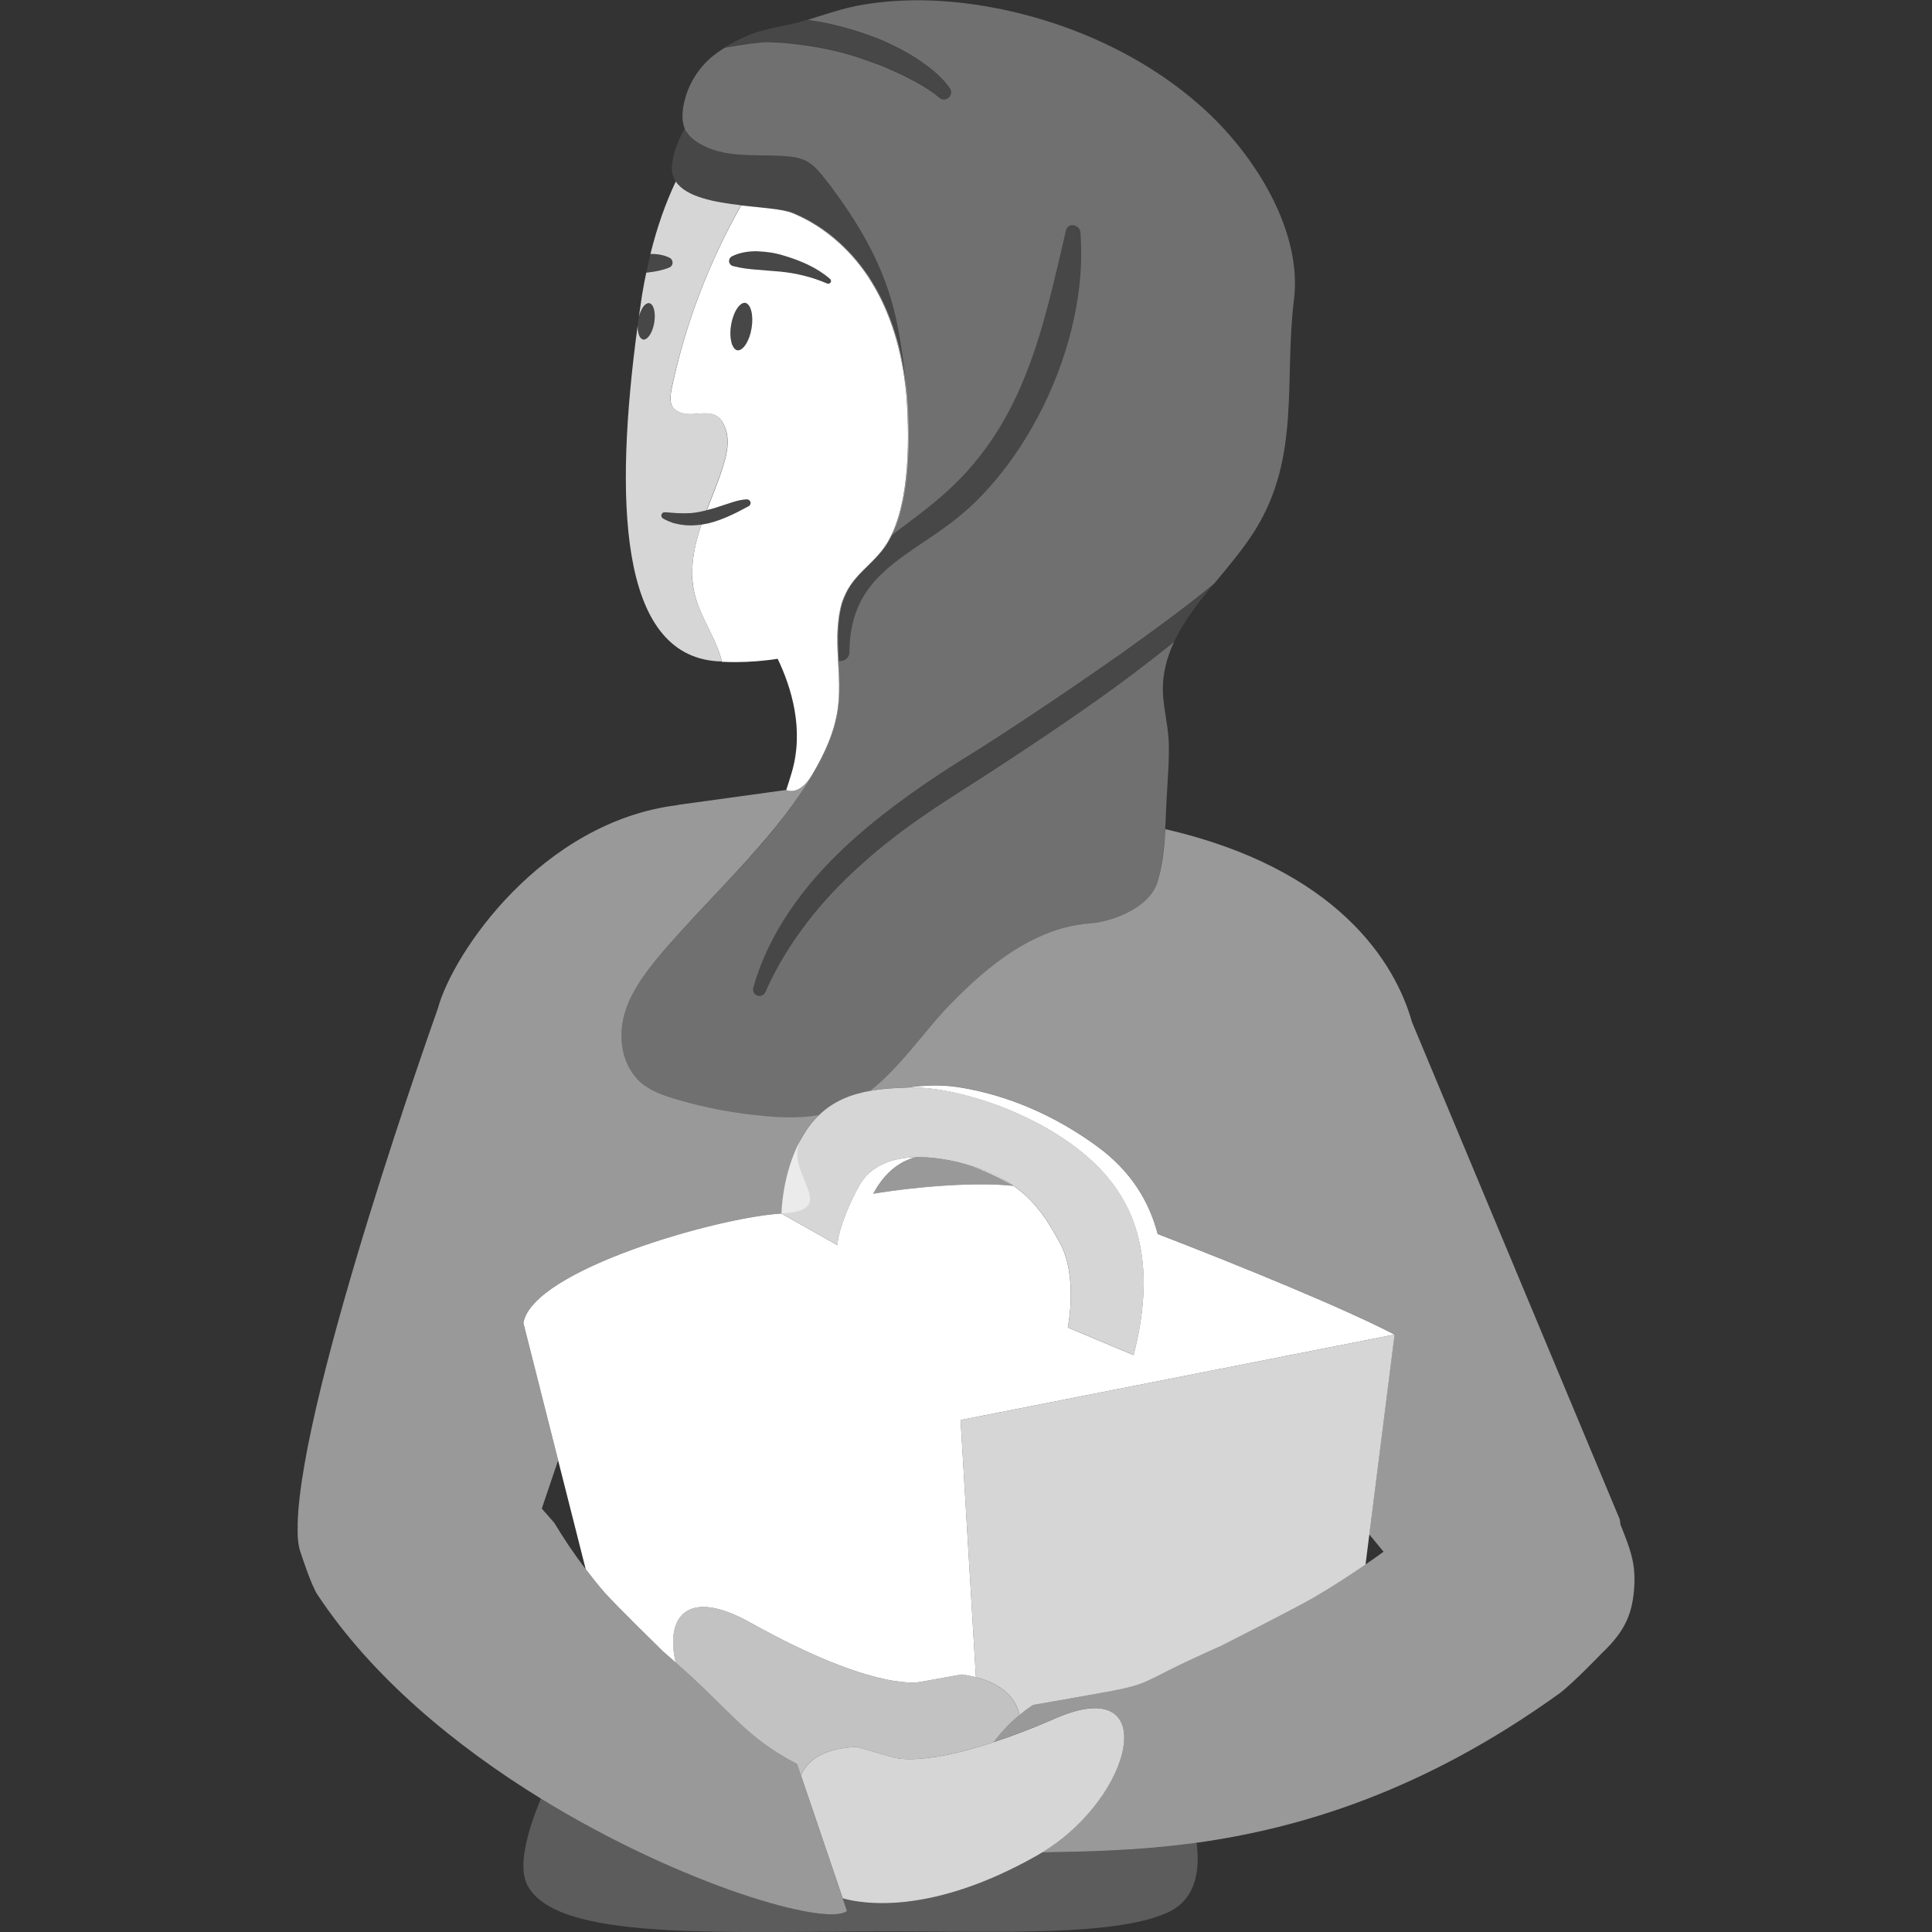
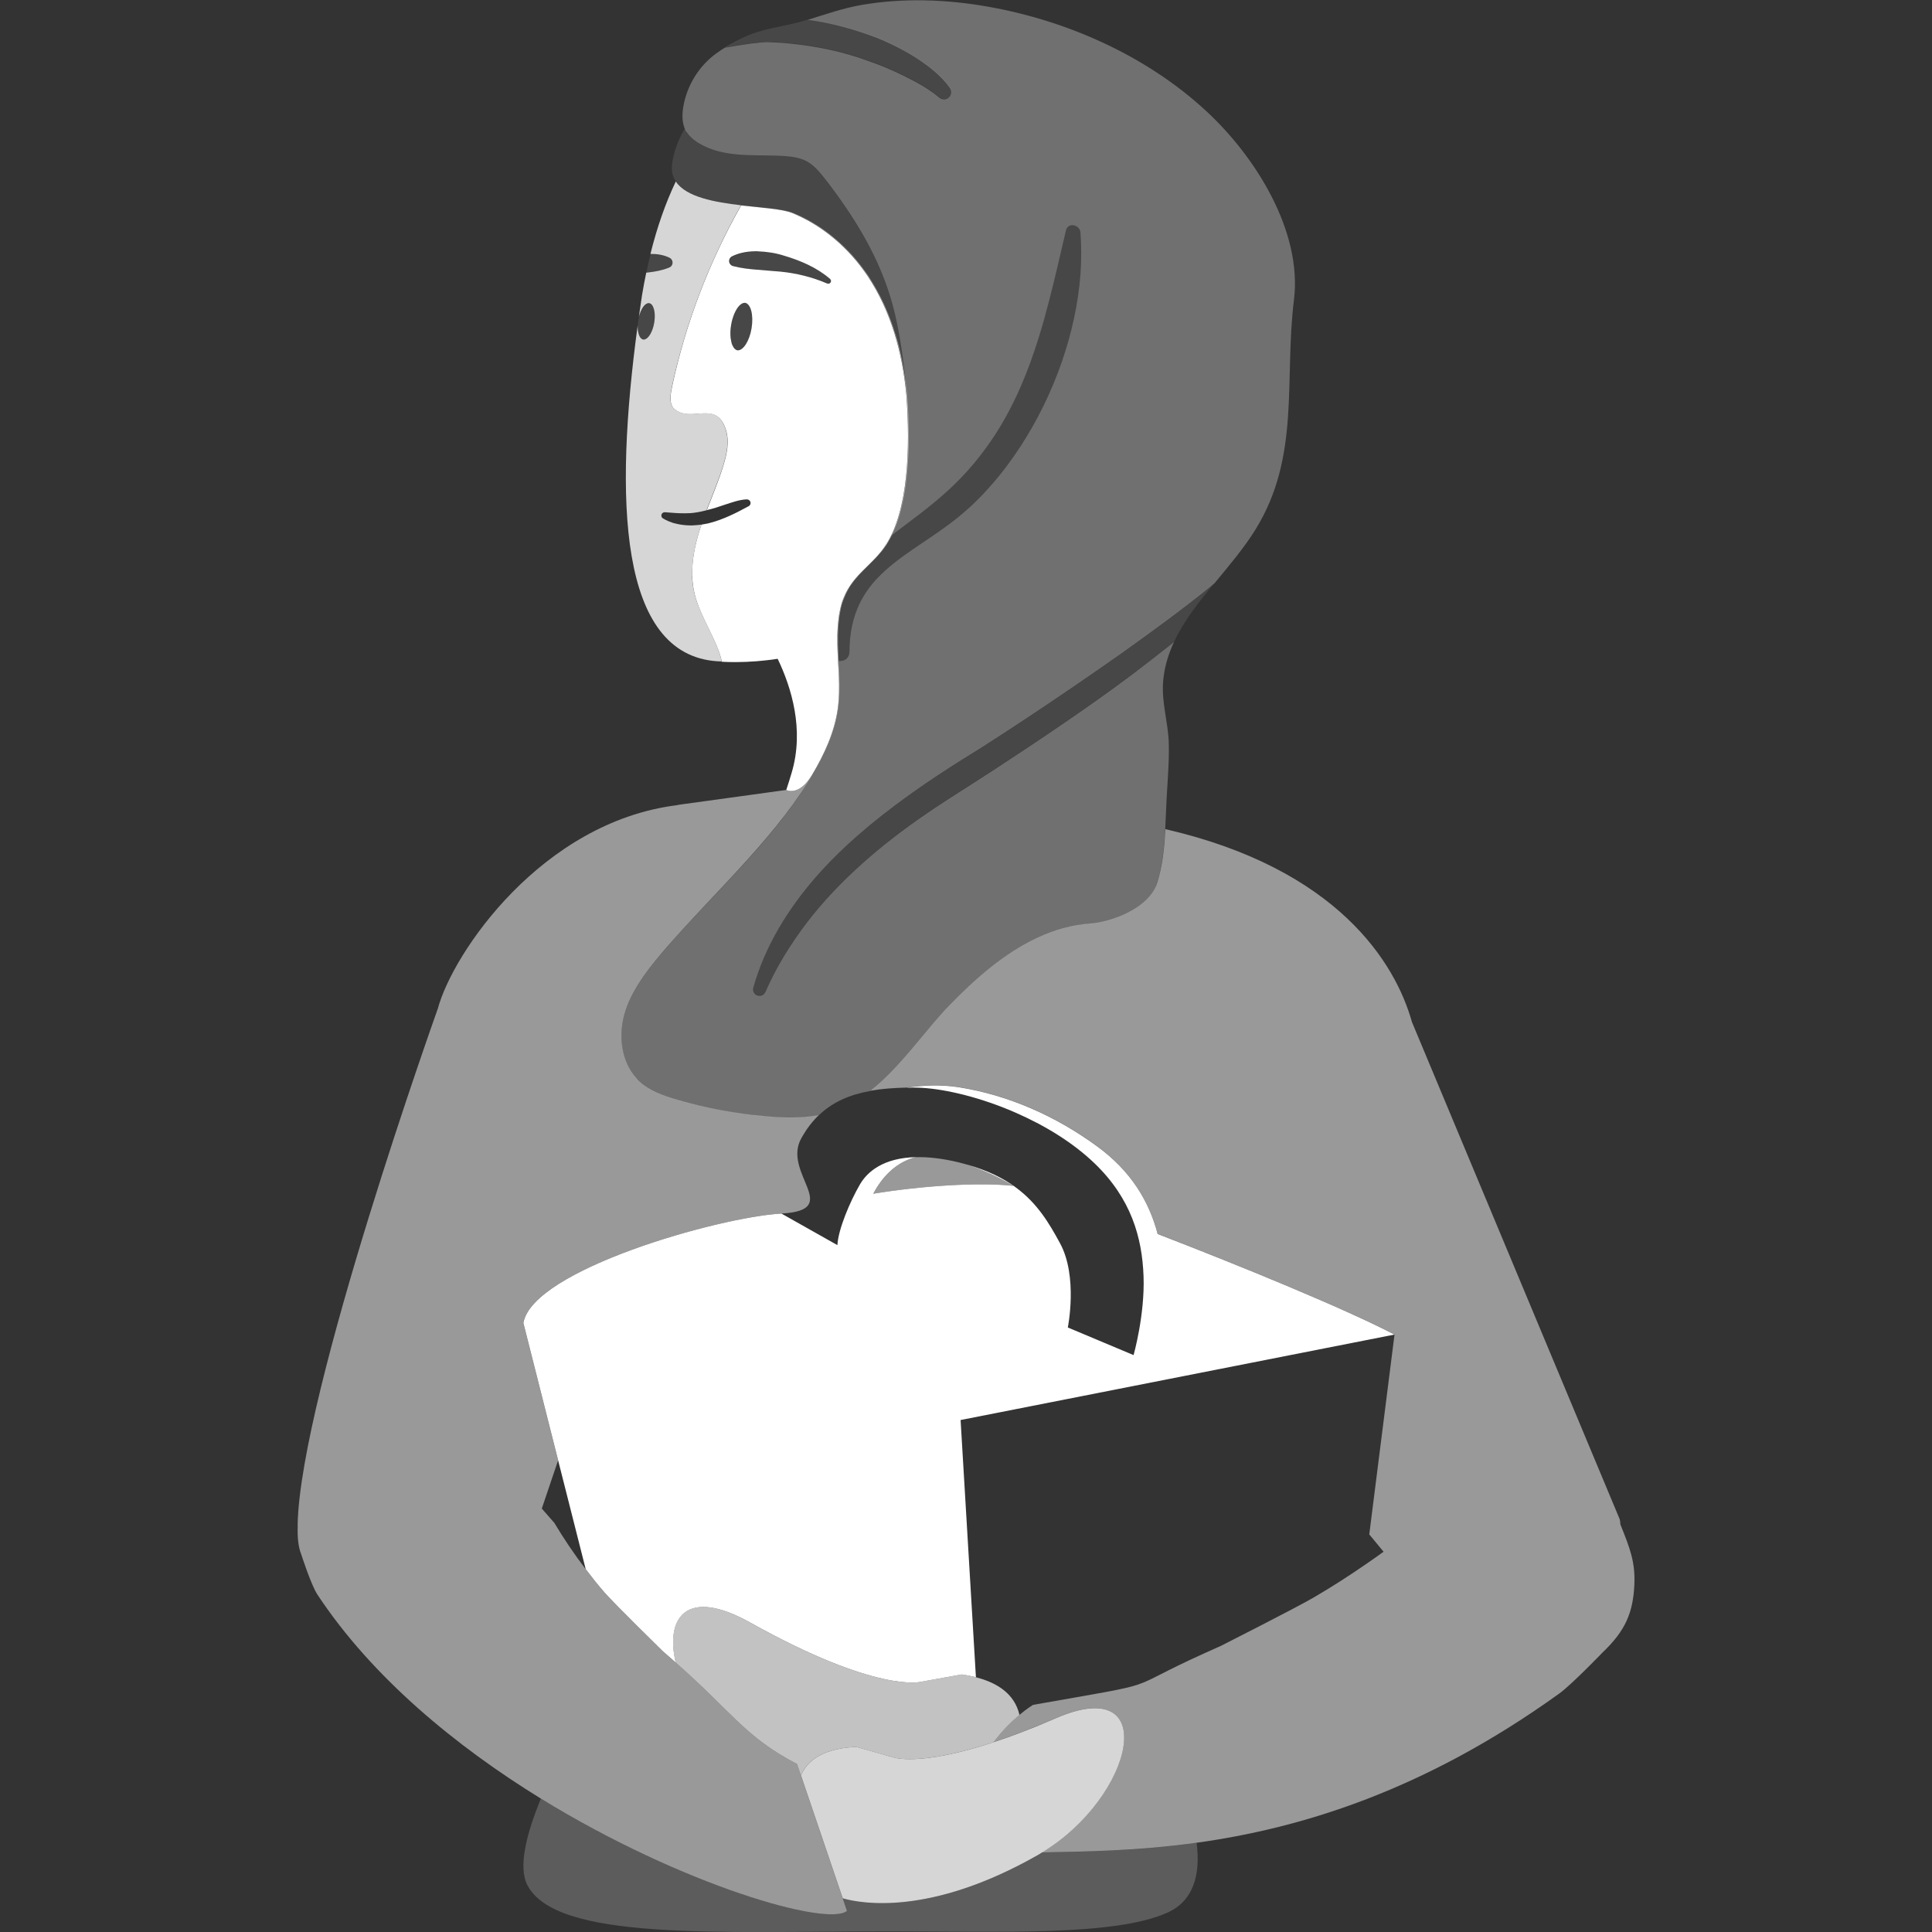
<svg xmlns="http://www.w3.org/2000/svg" viewBox="0 0 300 300">
  <rect x="0" y="0" width="300" height="300" fill="#333333" stroke="none" />
  <g fill="#fff">
    <path d="m 106.61 20.43 c .12 .2 .25 .38 .4 .56 .45 .52 1.01 .94 1.61 1.29 3.7 2.17 8.09 1.73 12.2 1.89 2.07 .08 3.36 .28 4.43 .85 s 1.93 1.51 3.13 3.07 c 1.06 1.37 2.06 2.76 3.01 4.16 3.62 5.32 6.42 10.94 7.81 17.46 .1 .46 .19 .94 .29 1.44 .04 .19 .07 .39 .11 .58 .06 .3 .11 .61 .16 .92 .05 .28 .09 .55 .14 .84 .02 .12 .04 .24 .05 .36 .13 .84 .26 1.71 .37 2.61 v .01 c .26 2 .46 4.14 .6 6.34 0 .04 0 .07 .01 .1 .09 1.45 .14 2.91 .14 4.37 v .73 c 0 .38 -.01 .75 -.01 1.13 -.01 .38 -.02 .76 -.04 1.15 -.02 .4 -.03 .79 -.06 1.18 -.03 .48 -.06 .96 -.1 1.44 -.02 .24 -.04 .48 -.07 .71 -.05 .51 -.11 1.01 -.17 1.5 -.02 .14 -.03 .29 -.05 .43 -.09 .64 -.2 1.25 -.31 1.86 -.03 .13 -.06 .26 -.08 .4 -.11 .52 -.23 1.03 -.36 1.53 -.03 .11 -.05 .22 -.08 .32 -.16 .59 -.34 1.16 -.54 1.71 -.02 .05 -.04 .1 -.06 .15 -.18 .49 -.38 .96 -.6 1.42 -.03 .05 -.05 .12 -.07 .17 1.33 -1.03 2.74 -2.06 4.18 -3.17 .03 -.02 .05 -.04 .08 -.06 .34 -.26 .68 -.53 1.02 -.8 .03 -.02 .06 -.05 .09 -.07 .22 -.18 .44 -.36 .67 -.54 .15 -.12 .3 -.24 .45 -.37 .11 -.09 .23 -.19 .34 -.28 .64 -.53 1.27 -1.08 1.91 -1.66 2.99 -2.73 5.4 -5.69 7.41 -8.81 .5 -.78 .98 -1.58 1.43 -2.38 .9 -1.61 1.71 -3.25 2.44 -4.93 1.1 -2.52 2.03 -5.12 2.85 -7.78 .55 -1.77 1.05 -3.57 1.52 -5.39 .95 -3.63 1.78 -7.35 2.66 -11.09 .08 -.33 .25 -.55 .47 -.68 .43 -.26 1.05 -.14 1.43 .24 .19 .19 .32 .44 .35 .75 .16 2.13 .16 4.3 0 6.47 -.34 4.6 -1.37 9.23 -2.91 13.67 -1.61 4.64 -3.79 9.07 -6.36 13.02 -.43 .66 -.88 1.31 -1.33 1.95 -.53 .75 -1.09 1.5 -1.66 2.22 -.15 .19 -.3 .38 -.46 .57 -.51 .63 -1.04 1.24 -1.59 1.85 -.63 .7 -1.28 1.39 -1.96 2.05 -.44 .43 -.89 .85 -1.36 1.26 s -.93 .81 -1.41 1.2 c -3.88 3.13 -8.07 5.33 -11.3 8.26 -.4 .37 -.79 .74 -1.16 1.13 -1.11 1.17 -2.07 2.48 -2.8 4 -.98 2.03 -1.55 4.44 -1.57 7.45 0 .13 -.02 .26 -.04 .37 -.01 .04 -.02 .06 -.03 .1 -.02 .08 -.04 .15 -.08 .22 -.02 .05 -.06 .09 -.09 .13 s -.05 .09 -.08 .13 c -.05 .06 -.11 .11 -.16 .16 -.02 .02 -.04 .04 -.06 .05 -.07 .06 -.15 .1 -.24 .14 -.01 0 -.01 .01 -.02 .01 -.09 .04 -.18 .08 -.28 .1 -.2 .05 -.4 .07 -.6 .05 .04 .73 .08 1.46 .11 2.18 .02 .44 .03 .87 .04 1.31 v .45 c 0 .47 -.01 .94 -.03 1.4 -.01 .15 -.01 .3 -.02 .45 -.03 .55 -.08 1.1 -.16 1.65 -.52 3.65 -2.11 7.07 -3.99 10.24 0 .01 -.01 .01 -.01 .02 -.48 .8 -.98 1.58 -1.49 2.36 -.08 .12 -.16 .24 -.25 .36 -5.18 7.71 -11.98 14.22 -18.29 21.13 -.29 .32 -.57 .63 -.86 .95 -.26 .29 -.53 .59 -.79 .88 -.59 .66 -1.17 1.33 -1.75 2 -.01 .01 -.02 .02 -.03 .04 -1.32 1.55 -2.6 3.17 -3.67 4.9 -.4 .64 -.77 1.29 -1.09 1.97 -.4 .83 -.73 1.69 -.99 2.59 -.95 3.37 -.49 7.3 1.82 9.88 .14 .16 .27 .34 .43 .49 1.63 1.53 3.83 2.29 5.98 2.91 4.47 1.28 9.06 2.13 13.68 2.55 2.75 .24 5.56 .32 8.27 -.17 2.22 -2.13 4.92 -3.24 8.01 -3.78 .62 -.49 1.22 -1 1.81 -1.55 .77 -.72 1.52 -1.48 2.25 -2.27 s 1.44 -1.6 2.14 -2.42 c .38 -.45 .76 -.89 1.13 -1.34 1.69 -2.01 3.31 -4 4.93 -5.68 1.98 -2.05 4.13 -4.09 6.44 -5.93 4.52 -3.59 9.67 -6.39 15.45 -6.77 2.2 -.15 6.77 -1.4 9.15 -4.22 .37 -.43 .68 -.9 .93 -1.41 .12 -.25 .23 -.52 .32 -.79 .19 -.59 .34 -1.2 .47 -1.82 .04 -.2 .08 -.4 .12 -.59 .08 -.44 .16 -.88 .23 -1.32 .03 -.22 .06 -.44 .09 -.66 .06 -.46 .11 -.91 .15 -1.37 .02 -.19 .04 -.38 .05 -.57 .05 -.64 .1 -1.28 .13 -1.91 .09 -1.71 .14 -3.4 .23 -5 .16 -2.81 .41 -5.74 .32 -8.56 -.11 -3.04 -1.09 -6.06 -.89 -9.17 .15 -2.29 .78 -4.39 1.72 -6.39 -.11 .09 -.23 .18 -.34 .27 -2.02 1.62 -4.07 3.21 -6.14 4.77 -1.73 1.3 -3.47 2.57 -5.23 3.82 -3.52 2.5 -7.08 4.93 -10.67 7.32 -1.8 1.2 -3.6 2.38 -5.4 3.56 -3.62 2.38 -7.27 4.6 -10.74 6.98 -3.49 2.39 -6.84 4.95 -9.97 7.76 -1.56 1.4 -3.07 2.86 -4.5 4.38 s -2.79 3.11 -4.05 4.76 -2.44 3.37 -3.52 5.16 -2.04 3.64 -2.89 5.57 c -.11 .25 -.31 .44 -.55 .54 -.12 .05 -.25 .07 -.38 .07 s -.26 -.03 -.39 -.08 c -.46 -.2 -.7 -.72 -.57 -1.19 1.8 -6.42 5.36 -12.2 9.73 -17.21 .73 -.83 1.48 -1.65 2.25 -2.44 s 1.56 -1.56 2.36 -2.3 c 2.41 -2.25 4.95 -4.34 7.58 -6.31 .88 -.66 1.76 -1.3 2.65 -1.94 2.67 -1.9 5.4 -3.69 8.12 -5.4 .91 -.57 1.82 -1.14 2.72 -1.69 2.53 -1.61 5.03 -3.25 7.53 -4.91 4.64 -3.08 9.23 -6.22 13.78 -9.41 5.07 -3.63 10.14 -7.28 14.93 -11.22 2.23 -2.7 4.52 -5.39 6.32 -8.29 7.03 -11.36 4.44 -23.24 5.98 -35.66 1.32 -10.64 -5.94 -22.24 -13.64 -29.35 -9.3 -8.6 -21.68 -14.08 -34.09 -16.23 -6.34 -1.1 -12.88 -1.33 -19.24 -.26 -2.95 .5 -5.66 1.45 -8.48 2.33 1.85 .25 3.67 .63 5.47 1.11 s 3.57 1.07 5.3 1.73 c 1.57 .64 3.11 1.38 4.59 2.22 .49 .28 .98 .57 1.46 .88 .95 .63 1.89 1.29 2.77 2.04 .44 .38 .87 .78 1.28 1.21 s .8 .9 1.16 1.41 c .18 .25 .24 .55 .19 .83 -.02 .14 -.07 .28 -.15 .4 s -.18 .23 -.3 .32 c -.11 .08 -.22 .13 -.34 .17 s -.24 .05 -.36 .04 c -.24 -.01 -.48 -.1 -.67 -.26 l -.1 -.08 c -1.45 -1.21 -3.31 -2.27 -5.16 -3.18 -1.86 -.93 -3.78 -1.76 -5.75 -2.43 -.98 -.37 -1.97 -.69 -2.97 -.98 -2 -.58 -4.04 -1.02 -6.1 -1.34 -1.03 -.16 -2.06 -.29 -3.09 -.39 -1.03 -.13 -2.07 -.16 -3.11 -.21 -.46 -.04 -.93 -.02 -1.42 .03 s -1 .11 -1.53 .17 c -.68 .09 -1.35 .19 -2.03 .3 s -1.36 .23 -2.04 .35 c .41 -.25 .84 -.5 1.26 -.73 .4 -.22 .8 -.43 1.21 -.63 -1.05 .52 -2.09 1.08 -3.07 1.72 -.59 .39 -1.15 .81 -1.68 1.27 -2.18 1.93 -3.68 4.6 -4.18 7.47 -.2 1.14 -.23 2.37 .2 3.43 .01 -.01 .01 -.02 .02 -.03 .08 .19 .14 .39 .24 .57 l .01 .01 z" opacity=".3" />
-     <path d="m 115.16 31.9 s 0 .01 -.01 .01 0 -.01 .01 -.01 c 1.85 .21 3.64 .36 5.13 .56 .06 .01 .12 .02 .18 .02 .16 .02 .31 .04 .46 .07 .21 .03 .41 .07 .6 .1 .07 .01 .14 .03 .21 .04 .21 .04 .4 .09 .58 .13 .06 .02 .12 .03 .18 .05 .2 .06 .4 .12 .56 .18 4.09 1.66 7.68 4.52 10.42 7.98 .23 .28 .44 .58 .65 .87 .23 .32 .47 .63 .69 .96 .17 .25 .31 .51 .47 .76 1.42 2.27 2.53 4.69 3.39 7.22 .35 1.04 .67 2.09 .94 3.15 .37 1.47 .65 2.96 .87 4.47 .14 .93 .26 1.85 .35 2.78 -.13 -1.65 -.3 -3.26 -.49 -4.79 v -.01 c -.12 -.91 -.24 -1.78 -.37 -2.61 -.02 -.12 -.04 -.24 -.05 -.36 -.05 -.29 -.09 -.56 -.14 -.84 -.05 -.31 -.11 -.62 -.16 -.92 -.04 -.2 -.07 -.39 -.11 -.58 -.1 -.5 -.19 -.99 -.29 -1.44 -1.4 -6.52 -4.19 -12.14 -7.81 -17.46 -.95 -1.4 -1.95 -2.79 -3.01 -4.16 -1.2 -1.56 -2.06 -2.5 -3.13 -3.07 s -2.36 -.77 -4.43 -.85 c -4.11 -.16 -8.5 .28 -12.2 -1.89 -.6 -.35 -1.16 -.77 -1.61 -1.29 -.15 -.17 -.28 -.36 -.4 -.56 -.11 -.18 -.17 -.38 -.24 -.57 -.01 .01 -.01 .02 -.02 .03 -1 1.68 -1.71 3.53 -2 5.45 -.18 1.17 .05 2.12 .58 2.9 .01 -.01 .01 -.03 .02 -.04 1.6 2.42 6.03 3.22 10.21 3.7 z" fill-rule="evenodd" opacity=".1" />
+     <path d="m 115.16 31.9 s 0 .01 -.01 .01 0 -.01 .01 -.01 c 1.85 .21 3.64 .36 5.13 .56 .06 .01 .12 .02 .18 .02 .16 .02 .31 .04 .46 .07 .21 .03 .41 .07 .6 .1 .07 .01 .14 .03 .21 .04 .21 .04 .4 .09 .58 .13 .06 .02 .12 .03 .18 .05 .2 .06 .4 .12 .56 .18 4.09 1.66 7.68 4.52 10.42 7.98 .23 .28 .44 .58 .65 .87 .23 .32 .47 .63 .69 .96 .17 .25 .31 .51 .47 .76 1.42 2.27 2.53 4.69 3.39 7.22 .35 1.04 .67 2.09 .94 3.15 .37 1.47 .65 2.96 .87 4.47 .14 .93 .26 1.85 .35 2.78 -.13 -1.65 -.3 -3.26 -.49 -4.79 v -.01 c -.12 -.91 -.24 -1.78 -.37 -2.61 -.02 -.12 -.04 -.24 -.05 -.36 -.05 -.29 -.09 -.56 -.14 -.84 -.05 -.31 -.11 -.62 -.16 -.92 -.04 -.2 -.07 -.39 -.11 -.58 -.1 -.5 -.19 -.99 -.29 -1.44 -1.4 -6.52 -4.19 -12.14 -7.81 -17.46 -.95 -1.4 -1.95 -2.79 -3.01 -4.16 -1.2 -1.56 -2.06 -2.5 -3.13 -3.07 s -2.36 -.77 -4.43 -.85 c -4.11 -.16 -8.5 .28 -12.2 -1.89 -.6 -.35 -1.16 -.77 -1.61 -1.29 -.15 -.17 -.28 -.36 -.4 -.56 -.11 -.18 -.17 -.38 -.24 -.57 -.01 .01 -.01 .02 -.02 .03 -1 1.68 -1.71 3.53 -2 5.45 -.18 1.17 .05 2.12 .58 2.9 .01 -.01 .01 -.03 .02 -.04 1.6 2.42 6.03 3.22 10.21 3.7 " fill-rule="evenodd" opacity=".1" />
    <path d="m 103.91 41.57 l .02 -.01 c .19 -.08 .34 -.22 .44 -.41 .2 -.42 .02 -.91 -.4 -1.11 -.96 -.46 -1.96 -.59 -2.96 -.59 -.23 .94 -.45 1.91 -.65 2.9 l .43 -.05 c 1.02 -.13 2.04 -.3 3.12 -.74 z" opacity=".1" />
    <path d="m 113.75 39.8 c -.12 .06 -.22 .16 -.3 .28 -.05 .08 -.1 .16 -.13 .25 -.11 .44 .15 .88 .58 .99 h .01 .02 c 1.29 .34 2.49 .46 3.71 .56 l 3.67 .3 c .75 .08 1.49 .19 2.23 .33 1.7 .32 3.38 .8 5 1.5 l .01 .01 c .06 .02 .12 .02 .17 .02 h .01 c .08 -.02 .16 -.06 .22 -.13 .15 -.18 .13 -.44 -.04 -.59 -2.05 -1.78 -4.6 -2.86 -7.18 -3.63 -1.29 -.41 -2.64 -.61 -4 -.66 -1.15 -.02 -2.32 .13 -3.42 .56 -.18 .07 -.37 .13 -.54 .22 z" opacity=".1" />
-     <path d="m 109.54 79.29 c -.77 .19 -1.54 .34 -2.31 .4 -.26 .02 -.52 .03 -.78 .02 -.52 .02 -1.03 0 -1.56 -.04 s -1.06 -.09 -1.61 -.12 h -.03 c -.18 -.01 -.37 .08 -.47 .25 -.04 .06 -.06 .13 -.07 .19 -.03 .2 .06 .41 .24 .52 h .01 c .24 .15 .49 .28 .75 .39 .09 .04 .18 .07 .27 .11 .17 .07 .34 .14 .52 .19 .11 .04 .22 .06 .34 .09 .16 .04 .32 .08 .48 .11 .13 .03 .25 .05 .38 .07 .15 .02 .3 .04 .45 .06 .14 .01 .27 .03 .41 .04 s .28 .01 .42 .02 c .15 0 .3 .01 .45 .01 .11 0 .21 -.01 .32 -.02 .4 -.02 .8 -.05 1.19 -.11 v -.01 c .33 -.05 .67 -.11 .99 -.18 2.32 -.56 4.44 -1.66 6.26 -2.64 l .06 -.03 c .19 -.1 .31 -.3 .3 -.53 -.02 -.3 -.26 -.53 -.56 -.53 -1.25 .07 -2.31 .49 -3.35 .82 -1.04 .36 -2.06 .71 -3.09 .93 z" opacity=".1" />
    <path d="m 107.49 89.47 c -.08 -2.51 .46 -5.05 1.24 -7.45 .06 -.19 .14 -.37 .2 -.56 -.39 .06 -.79 .09 -1.19 .11 -.11 .01 -.21 .01 -.32 .02 -.15 0 -.3 0 -.45 -.01 -.14 0 -.28 -.01 -.42 -.02 s -.27 -.02 -.41 -.04 c -.15 -.02 -.3 -.04 -.45 -.06 -.13 -.02 -.25 -.04 -.38 -.07 -.16 -.03 -.32 -.07 -.48 -.11 -.11 -.03 -.23 -.06 -.34 -.09 -.18 -.06 -.35 -.12 -.52 -.19 -.09 -.04 -.18 -.07 -.27 -.11 -.26 -.12 -.51 -.24 -.75 -.39 0 0 0 0 -.01 0 -.18 -.11 -.27 -.32 -.24 -.52 .01 -.07 .03 -.13 .07 -.19 .1 -.17 .29 -.26 .47 -.25 h .03 c .56 .04 1.09 .09 1.61 .12 s 1.04 .06 1.56 .04 c .26 0 .52 -.01 .78 -.02 .77 -.06 1.55 -.21 2.31 -.4 .1 -.02 .19 -.05 .28 -.08 0 -.01 .01 -.02 .01 -.03 -.03 .01 -.06 .02 -.1 .03 .89 -2.31 1.86 -4.59 2.59 -6.96 .54 -1.77 .93 -3.67 .4 -5.44 -.64 -2.14 -1.75 -2.6 -3.01 -2.64 -.33 -.01 -.67 .01 -1.01 .04 -.03 0 -.05 0 -.08 .01 -.39 .03 -.79 .06 -1.18 .07 -.97 .03 -1.93 -.09 -2.77 -.82 -.89 -.77 -.5 -2.61 -.29 -3.58 2.12 -9.8 5.77 -19.26 10.69 -28 .03 0 .05 .01 .08 .01 0 0 0 -.01 .01 -.01 -4.18 -.48 -8.61 -1.28 -10.21 -3.7 -.01 .01 -.01 .03 -.02 .04 -1.57 3.3 -2.89 7.05 -3.92 11.21 1 -.01 2.01 .13 2.96 .59 .42 .2 .59 .7 .4 1.11 -.09 .2 -.25 .34 -.44 .41 l -.02 .01 c -1.08 .44 -2.09 .61 -3.12 .74 l -.43 .05 c -.23 1.13 -.46 2.26 -.65 3.46 -.17 1.15 -.34 2.29 -.5 3.42 .03 -.13 .07 -.26 .11 -.38 .01 -.04 .02 -.08 .04 -.11 .04 -.11 .08 -.21 .12 -.31 .02 -.05 .04 -.1 .06 -.14 .04 -.09 .08 -.17 .12 -.25 .03 -.05 .06 -.1 .08 -.15 .04 -.07 .08 -.13 .12 -.19 .04 -.05 .07 -.09 .11 -.14 s .08 -.09 .12 -.14 c .04 -.04 .09 -.08 .13 -.12 .04 -.03 .07 -.06 .11 -.08 .05 -.03 .11 -.06 .16 -.08 .03 -.01 .06 -.03 .09 -.04 .08 -.02 .17 -.03 .25 -.01 .09 .02 .17 .05 .24 .1 .15 .1 .27 .27 .37 .5 .25 .56 .32 1.46 .16 2.43 -.23 1.39 -.87 2.46 -1.49 2.6 -.08 .02 -.16 .03 -.23 .01 -.08 -.01 -.15 -.05 -.22 -.09 -.03 -.02 -.05 -.04 -.07 -.06 -.04 -.03 -.08 -.07 -.12 -.12 -.03 -.03 -.05 -.07 -.08 -.11 s -.05 -.08 -.07 -.13 c -.03 -.05 -.05 -.11 -.08 -.17 -.01 -.03 -.02 -.06 -.03 -.09 -.13 -.38 -.2 -.87 -.18 -1.43 -3.67 27.15 -2.92 51.12 12.34 52.16 .24 .02 .48 .02 .72 .03 -.81 -3.55 -3.33 -6.85 -4.23 -10.49 -.23 -.92 -.35 -1.85 -.38 -2.79 z" opacity=".8" />
    <path d="m 99.22 52 c .01 .03 .02 .06 .03 .09 .02 .06 .05 .11 .08 .17 .02 .05 .05 .09 .07 .13 .03 .04 .05 .08 .08 .11 .04 .05 .08 .08 .12 .12 .02 .02 .05 .04 .07 .06 .07 .04 .14 .08 .22 .09 s .15 0 .23 -.01 c .62 -.14 1.26 -1.21 1.49 -2.6 .16 -.97 .09 -1.87 -.16 -2.43 -.1 -.22 -.22 -.4 -.37 -.5 -.08 -.05 -.16 -.09 -.24 -.1 s -.17 -.01 -.25 .01 c -.03 .01 -.06 .03 -.09 .04 -.05 .02 -.11 .04 -.16 .08 -.04 .02 -.07 .05 -.11 .08 -.04 .04 -.09 .07 -.13 .12 -.04 .04 -.08 .09 -.12 .14 -.04 .04 -.07 .09 -.11 .14 -.04 .06 -.08 .12 -.12 .19 -.03 .05 -.06 .1 -.08 .15 -.04 .08 -.08 .16 -.12 .25 -.02 .05 -.04 .09 -.06 .14 -.04 .1 -.08 .2 -.12 .31 -.01 .04 -.02 .08 -.04 .11 -.04 .12 -.08 .25 -.11 .38 -.04 .16 -.08 .32 -.11 .49 -.05 .29 -.07 .57 -.08 .85 -.02 .56 .05 1.05 .18 1.43 z" opacity=".1" />
    <path d="m 116.7 50.99 c -.33 1.98 -1.3 3.47 -2.18 3.41 -.1 -.02 -.21 -.06 -.3 -.13 -.1 -.06 -.19 -.15 -.27 -.26 -.06 -.09 -.12 -.19 -.17 -.3 -.02 -.03 -.04 -.05 -.05 -.09 -.11 -.24 -.18 -.54 -.23 -.86 -.02 -.1 -.04 -.19 -.05 -.3 -.06 -.6 -.05 -1.29 .08 -2.02 .11 -.66 .29 -1.25 .51 -1.76 .44 -1.01 1.03 -1.66 1.61 -1.66 .01 -.01 .03 0 .04 0 h .01 c .9 .17 1.34 1.94 1 3.97 z" opacity=".1" />
    <g fill-rule="evenodd">
      <path d="m 173.71 101.69 c -4.55 3.19 -9.14 6.33 -13.78 9.41 -2.5 1.66 -5 3.3 -7.53 4.91 -.9 .56 -1.81 1.12 -2.72 1.69 -2.72 1.72 -5.45 3.51 -8.12 5.4 -.89 .63 -1.77 1.28 -2.65 1.94 -2.63 1.97 -5.17 4.07 -7.58 6.31 -.8 .75 -1.59 1.51 -2.36 2.3 s -1.52 1.6 -2.25 2.44 c -4.37 5 -7.92 10.79 -9.73 17.21 -.13 .47 .11 .99 .57 1.19 .13 .06 .26 .08 .39 .08 s .26 -.02 .38 -.07 c .24 -.1 .44 -.28 .55 -.54 .85 -1.93 1.82 -3.78 2.89 -5.57 s 2.25 -3.51 3.52 -5.16 2.62 -3.24 4.05 -4.76 2.93 -2.98 4.5 -4.38 c 3.12 -2.8 6.48 -5.36 9.97 -7.76 3.48 -2.38 7.13 -4.6 10.74 -6.98 1.8 -1.18 3.6 -2.37 5.4 -3.56 3.59 -2.39 7.16 -4.81 10.67 -7.32 1.76 -1.25 3.5 -2.53 5.23 -3.82 2.07 -1.55 4.11 -3.15 6.14 -4.77 .11 -.09 .23 -.18 .34 -.27 1.53 -3.25 3.87 -6.2 6.3 -9.15 -4.79 3.93 -9.86 7.59 -14.93 11.22 z" opacity=".1" />
      <path d="m 130.82 102.59 c .1 -.03 .19 -.06 .28 -.1 .01 0 .01 -.01 .02 -.01 .08 -.04 .16 -.09 .24 -.14 .02 -.02 .04 -.04 .06 -.05 .06 -.05 .11 -.1 .16 -.16 .03 -.04 .06 -.09 .08 -.13 .03 -.04 .06 -.08 .09 -.13 .03 -.07 .05 -.14 .08 -.22 .01 -.03 .03 -.06 .03 -.1 .03 -.11 .04 -.24 .04 -.37 .02 -3.01 .59 -5.42 1.57 -7.45 .73 -1.52 1.69 -2.83 2.8 -4 .37 -.39 .76 -.77 1.16 -1.13 3.23 -2.92 7.42 -5.13 11.3 -8.26 .48 -.39 .95 -.78 1.41 -1.2 .46 -.41 .91 -.83 1.36 -1.26 .68 -.66 1.32 -1.35 1.96 -2.05 .54 -.6 1.07 -1.22 1.59 -1.85 .15 -.19 .3 -.38 .46 -.57 .57 -.73 1.13 -1.47 1.66 -2.22 .46 -.65 .91 -1.29 1.33 -1.95 2.57 -3.95 4.75 -8.38 6.36 -13.02 1.54 -4.44 2.57 -9.07 2.91 -13.67 .16 -2.17 .17 -4.34 0 -6.47 -.02 -.3 -.16 -.56 -.35 -.75 -.38 -.38 -.99 -.5 -1.43 -.24 -.22 .13 -.39 .35 -.47 .68 -.88 3.74 -1.71 7.46 -2.66 11.09 -.47 1.82 -.97 3.61 -1.52 5.39 -.82 2.66 -1.75 5.26 -2.85 7.78 -.73 1.68 -1.54 3.33 -2.44 4.93 -.45 .8 -.93 1.6 -1.43 2.38 -2 3.13 -4.42 6.08 -7.41 8.81 -.64 .58 -1.28 1.13 -1.91 1.66 -.11 .09 -.23 .19 -.34 .28 -.15 .13 -.3 .24 -.45 .37 -.22 .18 -.45 .36 -.67 .54 -.03 .02 -.06 .05 -.09 .07 -.34 .27 -.68 .54 -1.02 .8 -.03 .02 -.05 .04 -.08 .06 -1.44 1.11 -2.85 2.14 -4.18 3.17 0 0 -.01 0 -.01 .01 -.02 .04 -.04 .07 -.06 .11 -.09 .18 -.18 .36 -.28 .53 -.15 .27 -.3 .54 -.46 .79 -.01 .01 -.01 .02 -.02 .03 0 .01 -.01 .01 -.01 .02 -.24 .37 -.49 .7 -.75 1.02 -.04 .05 -.08 .1 -.12 .15 -.01 .01 -.01 .02 -.02 .03 -.21 .25 -.42 .49 -.64 .72 -1.84 1.99 -3.9 3.44 -5.02 6.28 -.11 .28 -.23 .54 -.32 .84 v .01 c -.09 .31 -.17 .62 -.24 .93 -.07 .3 -.12 .6 -.17 .91 -.04 .22 -.06 .43 -.09 .65 -.05 .4 -.09 .8 -.12 1.21 -.02 .26 -.03 .52 -.04 .78 -.01 .36 -.02 .71 -.02 1.07 0 .28 -.01 .57 0 .85 .02 .87 .06 1.74 .11 2.62 .2 .02 .41 0 .6 -.05 z" opacity=".1" />
      <path d="m 112.61 7.36 c .68 -.12 1.36 -.24 2.04 -.35 s 1.35 -.21 2.03 -.3 c .53 -.06 1.04 -.13 1.53 -.17 s .97 -.06 1.42 -.03 c 1.04 .05 2.08 .08 3.11 .21 1.03 .1 2.06 .23 3.09 .39 2.06 .32 4.1 .76 6.1 1.34 1 .29 1.99 .62 2.97 .98 1.98 .68 3.9 1.5 5.75 2.43 1.85 .91 3.7 1.97 5.16 3.18 l .1 .08 c .19 .16 .43 .25 .67 .26 .12 .01 .24 -.01 .36 -.04 s .23 -.09 .34 -.17 c .13 -.09 .23 -.2 .3 -.32 .08 -.12 .13 -.26 .15 -.4 .05 -.28 -.02 -.58 -.19 -.83 -.37 -.51 -.76 -.98 -1.16 -1.41 s -.84 -.83 -1.28 -1.21 c -.88 -.75 -1.82 -1.4 -2.77 -2.04 -.48 -.31 -.97 -.6 -1.46 -.88 -1.48 -.84 -3.02 -1.58 -4.59 -2.22 -1.73 -.67 -3.5 -1.25 -5.3 -1.73 s -3.62 -.86 -5.47 -1.11 c -.16 .05 -.32 .1 -.49 .15 -3.31 1.02 -6.59 1.15 -9.85 2.77 -.03 .01 -.06 .03 -.09 .05 -.41 .2 -.81 .41 -1.21 .63 -.43 .23 -.85 .48 -1.26 .73 z" opacity=".1" />
    </g>
    <path d="m 161.11 288.07 c -16.7 9.5 -27.4 7.52 -30.26 6.7 l .66 1.95 c -2.97 2.5 -25.5 -3.89 -47.52 -17.43 -2.29 5.57 -3.55 10.65 -2.09 13.45 4.53 8.67 29.51 7.17 56.1 7.17 17.69 0 35 .74 43.22 -2.89 4.06 -1.79 5.24 -5.84 4.59 -10.87 -9.32 1.29 -17.43 1.37 -24 1.5 -.23 .14 -.46 .28 -.69 .42 z" opacity=".2" />
    <path d="m 135.6 185.36 c 7.52 -1.23 16.26 -1.8 21.77 -1.22 -1.93 -1.19 -4.51 -2.43 -7.31 -3.33 -.38 -.11 -.75 -.21 -1.15 -.31 -2.63 -.64 -4.83 -.86 -6.7 -.82 -.19 .05 -.39 .09 -.57 .16 -2.74 .91 -4.72 3.03 -6.04 5.52 z" opacity=".5" />
    <path d="m 155.51 171.87 c -1.34 -.53 -2.68 -1.02 -4.06 -1.42 1.38 .41 2.73 .9 4.06 1.42 .72 .28 1.44 .57 2.16 .89 h .01 s 0 0 -.01 0 c 4.48 1.95 8.89 4.61 12.3 7.89 5.67 5.46 7.38 11.5 7.6 17.52 .22 6.03 -1.55 12.25 -1.55 12.25 l -10.21 -4.29 s 1.61 -7.89 -1.21 -13.08 c -1.7 -3.14 -3.53 -6.21 -6.86 -8.66 -.1 -.07 -.19 -.13 -.3 -.2 .08 .05 .15 .09 .23 .14 -1.94 -1.42 -4.39 -2.62 -7.61 -3.52 2.8 .9 5.37 2.15 7.31 3.33 -5.51 -.59 -14.26 -.01 -21.77 1.22 1.32 -2.5 3.3 -4.62 6.04 -5.52 .19 -.06 .38 -.11 .57 -.16 -5.05 .11 -7.54 2.28 -8.67 4.22 -1.55 2.66 -3.38 6.99 -3.51 9.44 l -8.69 -4.9 c -9.71 .54 -38.65 8.73 -40.07 16.99 l 5.4 21.34 4.28 16.89 c .93 1.22 1.89 2.44 2.93 3.63 1.52 1.75 9.06 9.13 9.06 9.13 l 1.72 1.5 c .09 .08 .17 .15 .26 .23 -1.64 -7.04 1.72 -11.69 11.51 -6.23 19.83 11.08 26.57 9.23 26.57 9.23 l 6.33 -1.14 c .76 .11 1.5 .25 2.21 .43 l -2.38 -39.94 67.38 -13.27 c -7.64 -3.98 -23.76 -10.6 -36.78 -15.62 -1.36 -5.15 -4.19 -9.79 -9.36 -13.58 -6.37 -4.67 -13.74 -7.98 -21.54 -9.21 -2.59 -.41 -5.4 -.33 -8.15 .08 .35 -.01 .71 -.02 1.07 -.02 3.53 -.03 8.58 1.01 13.73 2.99 z m 10.3 32.76 c 0 .12 0 .13 0 0 z" />
-     <path d="m 149.16 220.5 l 2.38 39.94 c 3.36 .86 6.04 2.61 6.77 5.85 1.23 -1.02 2.11 -1.55 2.11 -1.55 21.38 -3.78 13.17 -1.94 26.65 -8.03 l 2.56 -1.15 s 11.82 -5.99 14.4 -7.51 c 2.77 -1.62 5.43 -3.34 8.01 -5.11 l .59 -4.66 3.92 -31.03 v -.02 l -67.38 13.27 z" opacity=".8" />
    <path d="m 151.53 260.44 c -.71 -.18 -1.45 -.33 -2.21 -.43 l -6.33 1.14 s -6.74 1.85 -26.57 -9.23 c -9.79 -5.47 -13.15 -.81 -11.51 6.23 8.81 7.73 10.71 11.52 18.85 15.76 l .6 1.76 c 1.34 -3.11 4.78 -4.25 8.6 -4.41 l 5.7 1.61 s 3.95 1.5 15.64 -2.35 c 1.36 -1.85 2.83 -3.26 4 -4.23 -.73 -3.24 -3.41 -4.99 -6.77 -5.85 z" opacity=".7" />
    <path d="m 251.61 236.71 c 0 -.28 -.04 -.56 -.11 -.82 l -32.25 -77.18 c -2.57 -9.2 -11.55 -23.8 -38.29 -29.96 -.04 .64 -.08 1.28 -.13 1.91 -.02 .19 -.04 .38 -.05 .57 -.04 .46 -.09 .92 -.15 1.37 -.03 .22 -.06 .44 -.09 .66 -.07 .45 -.14 .89 -.23 1.32 -.04 .2 -.07 .4 -.12 .59 -.14 .62 -.29 1.23 -.47 1.82 -.09 .27 -.19 .54 -.32 .79 -.25 .51 -.56 .98 -.93 1.41 -2.38 2.81 -6.94 4.07 -9.15 4.22 -5.78 .39 -10.94 3.18 -15.46 6.77 -2.31 1.84 -4.46 3.88 -6.44 5.93 -1.63 1.68 -3.25 3.67 -4.93 5.68 -.37 .45 -.75 .89 -1.13 1.34 -.7 .82 -1.41 1.63 -2.14 2.42 s -1.48 1.55 -2.25 2.27 c -.59 .55 -1.19 1.06 -1.81 1.55 1.73 -.31 3.59 -.44 5.55 -.49 2.75 -.41 5.57 -.49 8.15 -.08 7.8 1.23 15.17 4.54 21.54 9.21 5.17 3.8 8 8.44 9.36 13.58 13.02 5.03 29.13 11.65 36.78 15.62 v .02 l -3.92 31.03 c .77 .94 1.5 1.83 2.22 2.69 -.92 .67 -1.86 1.33 -2.81 1.98 -2.58 1.78 -5.24 3.49 -8.01 5.11 -2.58 1.52 -14.4 7.51 -14.4 7.51 l -2.56 1.15 c -13.49 6.09 -5.27 4.25 -26.65 8.03 0 0 -.88 .53 -2.11 1.55 -1.17 .97 -2.64 2.38 -4 4.23 2.75 -.91 5.92 -2.11 9.57 -3.69 16.58 -7.21 12.26 12.14 -2.07 20.82 6.57 -.13 14.68 -.21 24 -1.5 15.78 -2.19 35.05 -7.85 56.32 -23.17 1.93 -1.39 6.7 -6.35 6.7 -6.35 3.61 -3.43 4.75 -6.23 4.96 -10.51 .17 -3.55 -.69 -5.71 -2.17 -9.41 z" opacity=".5" />
    <path d="m 138.67 272.87 l -5.7 -1.61 c -3.82 .16 -7.26 1.3 -8.6 4.41 l 6.49 19.1 c 2.86 .82 13.56 2.8 30.26 -6.7 .24 -.13 .46 -.28 .69 -.42 14.33 -8.68 18.65 -28.03 2.07 -20.82 -3.65 1.59 -6.82 2.79 -9.57 3.69 -11.69 3.86 -15.64 2.35 -15.64 2.35 z" opacity=".8" />
    <path d="m 131.51 296.72 l -.66 -1.95 -6.49 -19.1 -.6 -1.76 c -8.14 -4.24 -10.04 -8.03 -18.85 -15.76 -.09 -.08 -.17 -.15 -.26 -.23 l -1.72 -1.5 s -7.54 -7.37 -9.06 -9.13 c -1.04 -1.2 -2 -2.41 -2.93 -3.63 -1.8 -2.36 -3.41 -4.76 -4.86 -7.18 l -1.95 -2.23 c .82 -2.45 1.69 -5.03 2.53 -7.48 l -5.4 -21.34 c 1.42 -8.26 30.36 -16.45 40.07 -16.99 s .05 -6.26 3.1 -11.7 c .16 -.3 .34 -.58 .52 -.86 .07 -.1 .12 -.21 .19 -.31 .01 -.02 .02 -.03 .03 -.05 .06 -.09 .13 -.18 .19 -.27 .55 -.79 1.15 -1.48 1.78 -2.09 -2.71 .49 -5.52 .42 -8.27 .17 -4.63 -.41 -9.22 -1.26 -13.68 -2.55 -2.15 -.62 -4.35 -1.38 -5.98 -2.91 -.16 -.15 -.29 -.32 -.43 -.49 -2.31 -2.58 -2.77 -6.51 -1.82 -9.88 .25 -.89 .59 -1.76 .99 -2.59 .32 -.68 .7 -1.33 1.09 -1.97 1.07 -1.73 2.35 -3.35 3.67 -4.9 .01 -.01 .02 -.02 .03 -.04 .57 -.67 1.16 -1.34 1.75 -2 .26 -.3 .53 -.59 .79 -.88 .28 -.32 .57 -.63 .86 -.95 4.35 -4.77 8.93 -9.36 13.06 -14.27 q 2.76 -3.28 0 0 c 1.85 -2.2 3.62 -4.47 5.23 -6.86 .08 -.12 .16 -.24 .25 -.36 .51 -.77 1.01 -1.56 1.49 -2.36 0 -.01 .01 -.01 .01 -.02 1.89 -3.17 3.47 -6.59 3.99 -10.24 .08 -.55 .12 -1.1 .16 -1.65 .01 -.15 .02 -.3 .02 -.45 .02 -.47 .03 -.93 .03 -1.4 0 -.15 0 -.3 0 -.45 -.01 -.44 -.02 -.87 -.04 -1.31 -.03 -.73 -.07 -1.46 -.11 -2.18 -.05 -.87 -.09 -1.75 -.11 -2.62 -.01 -.28 0 -.57 0 -.85 0 -.36 0 -.72 .02 -1.07 .01 -.26 .03 -.52 .04 -.78 .03 -.4 .07 -.81 .12 -1.21 .03 -.22 .05 -.43 .09 -.65 .05 -.3 .11 -.61 .17 -.91 .07 -.31 .14 -.62 .24 -.93 0 -.01 0 -.01 .01 -.01 .09 -.3 .21 -.56 .32 -.84 1.13 -2.84 3.19 -4.29 5.02 -6.28 .22 -.24 .44 -.48 .65 -.73 s .01 -.01 .01 -.01 c .04 -.05 .08 -.1 .12 -.15 .26 -.32 .51 -.65 .74 -1.01 0 0 .01 -.01 .01 -.01 .01 -.01 .01 -.02 .02 -.03 .17 -.26 .32 -.53 .47 -.81 .1 -.17 .19 -.35 .28 -.53 .05 -.1 .09 -.19 .14 -.29 .21 -.45 .41 -.92 .6 -1.42 .02 -.05 .04 -.1 .06 -.15 .2 -.55 .38 -1.12 .54 -1.71 .03 -.11 .06 -.22 .08 -.32 .13 -.5 .25 -1.01 .36 -1.53 .03 -.13 .06 -.26 .08 -.4 .12 -.61 .22 -1.23 .31 -1.86 .02 -.14 .04 -.29 .05 -.43 .07 -.49 .12 -1 .17 -1.5 .02 -.24 .05 -.47 .07 -.71 .04 -.48 .07 -.96 .1 -1.44 .02 -.39 .04 -.79 .06 -1.18 .01 -.38 .03 -.76 .04 -1.15 .01 -.38 .01 -.75 .01 -1.13 0 -.24 0 -.49 0 -.73 -.01 -1.46 -.06 -2.93 -.14 -4.37 0 -.04 0 -.07 -.01 -.1 -.03 -.52 -.07 -1.04 -.11 -1.55 -.09 -.93 -.21 -1.86 -.35 -2.78 -.22 -1.5 -.51 -3 -.87 -4.47 -.27 -1.07 -.59 -2.12 -.94 -3.15 -.85 -2.53 -1.97 -4.96 -3.39 -7.22 -.16 -.25 -.3 -.51 -.47 -.76 -.22 -.33 -.46 -.64 -.69 -.96 -.21 -.29 -.43 -.59 -.65 -.87 -2.74 -3.46 -6.33 -6.33 -10.42 -7.98 -.17 -.07 -.36 -.13 -.56 -.18 -.06 -.02 -.12 -.03 -.18 -.05 -.18 -.05 -.37 -.09 -.58 -.13 -.07 -.01 -.14 -.03 -.21 -.04 -.19 -.04 -.39 -.07 -.6 -.1 -.15 -.02 -.3 -.05 -.46 -.07 -.06 -.01 -.12 -.02 -.18 -.02 -1.49 -.2 -3.28 -.35 -5.13 -.56 0 0 0 .01 -.01 .01 3.24 .37 6.32 .55 7.81 1.15 4.79 1.94 8.9 5.53 11.76 9.81 3.62 5.42 5.39 11.87 6.01 18.38 .66 8.49 .25 18.1 -3.17 23.35 -2.08 3.19 -5.09 4.53 -6.54 8.19 -.11 .28 -.24 .54 -.33 .85 -.18 .61 -.31 1.22 -.41 1.84 -.04 .22 -.06 .43 -.09 .65 -.05 .4 -.09 .8 -.12 1.21 -.02 .26 -.03 .52 -.04 .78 -.01 .36 -.02 .71 -.02 1.07 0 .28 -.01 .57 0 .85 .07 3.36 .53 6.76 .06 10.07 -.52 3.65 -2.11 7.07 -3.99 10.24 -1.93 3.24 -3.8 2.42 -3.98 2.33 l -16.63 2.29 c -.13 .02 -.26 .06 -.39 .08 -20.95 2.64 -34.77 22.87 -37.12 31.61 0 0 -21.32 59.62 -21.76 80.08 0 .1 .01 .19 .01 .29 -.06 1.71 .09 3.21 .55 4.35 0 0 1.53 4.77 2.52 6.26 8.51 12.87 21.51 23.55 34.7 31.67 22.02 13.54 44.55 19.93 47.52 17.43 v -.01 z" opacity=".5" />
    <path d="m 140.73 61.25 c -.61 -6.52 -2.39 -12.96 -6 -18.38 -2.86 -4.28 -6.97 -7.87 -11.76 -9.81 -1.49 -.6 -4.57 -.78 -7.81 -1.15 -.03 0 -.05 -.01 -.08 -.01 -4.93 8.73 -8.58 18.19 -10.69 28 -.21 .96 -.6 2.8 .29 3.58 .84 .73 1.8 .84 2.77 .82 .77 -.03 1.55 -.14 2.27 -.12 1.27 .04 2.37 .51 3.02 2.64 .53 1.77 .13 3.68 -.41 5.44 -.72 2.37 -1.69 4.65 -2.58 6.96 l .09 -.03 c .9 -.21 1.8 -.5 2.71 -.82 1.06 -.33 2.12 -.76 3.4 -.83 .01 0 .03 .01 .04 .01 .29 0 .54 .23 .56 .53 .01 .23 -.12 .43 -.3 .53 l -.07 .03 c -1.81 .98 -3.93 2.08 -6.25 2.64 -.33 .07 -.66 .13 -.99 .18 l -.01 .01 c -.06 .19 -.13 .37 -.2 .56 -.78 2.4 -1.32 4.94 -1.24 7.45 .03 .93 .15 1.87 .38 2.79 .9 3.65 3.42 6.94 4.23 10.49 .73 .04 1.46 .05 2.19 .05 2.14 -.01 4.29 -.18 6.46 -.51 0 0 0 .01 .01 .01 2.13 4.44 4.15 10.98 2.18 17.64 -.27 .93 -.56 1.83 -.85 2.71 l .01 .01 c .19 .09 2.06 .9 3.99 -2.34 1.88 -3.17 3.47 -6.58 3.99 -10.24 .47 -3.3 .02 -6.7 -.06 -10.06 v -.85 c 0 -.36 0 -.72 .02 -1.07 .01 -.26 .02 -.52 .04 -.78 .03 -.41 .07 -.81 .12 -1.21 .03 -.21 .05 -.43 .09 -.64 .1 -.62 .23 -1.23 .41 -1.84 .09 -.31 .21 -.57 .32 -.85 1.46 -3.66 4.47 -5 6.54 -8.19 3.42 -5.25 3.83 -14.86 3.17 -23.34 z m -24.03 -10.26 c -.33 1.98 -1.3 3.47 -2.18 3.41 -.1 -.02 -.21 -.06 -.3 -.13 -.1 -.06 -.19 -.15 -.27 -.26 -.06 -.09 -.12 -.19 -.17 -.3 -.02 -.03 -.04 -.05 -.05 -.09 -.11 -.24 -.18 -.54 -.23 -.86 -.02 -.1 -.04 -.19 -.05 -.3 -.06 -.6 -.05 -1.29 .08 -2.02 .11 -.66 .29 -1.25 .51 -1.76 .44 -1.01 1.03 -1.66 1.61 -1.66 .01 -.01 .03 0 .04 0 h .01 c .9 .17 1.34 1.94 1 3.97 z m 12.24 -7.08 c -.06 .07 -.13 .11 -.22 .13 -.08 .02 -.18 .02 -.26 -.02 h -.02 c -2.32 -1 -4.76 -1.59 -7.22 -1.84 l -3.67 -.3 c -1.22 -.1 -2.42 -.22 -3.7 -.56 h -.02 c -.44 -.12 -.7 -.56 -.59 -1 .07 -.23 .23 -.42 .43 -.52 1.28 -.63 2.67 -.81 4.03 -.78 .01 0 .01 .01 .02 .01 1.35 .05 2.7 .25 3.99 .66 2.59 .77 5.14 1.85 7.19 3.63 .17 .15 .19 .41 .04 .59 z" />
-     <path d="m 125.38 175.25 c -.06 .09 -.13 .17 -.19 .27 -.01 .02 -.02 .03 -.03 .05 -.07 .1 -.13 .21 -.19 .31 -.18 .29 -.36 .57 -.52 .86 -3.05 5.45 -3.1 11.7 -3.1 11.7 l 8.69 4.9 c .12 -2.46 1.96 -6.78 3.51 -9.44 1.13 -1.94 3.62 -4.11 8.67 -4.22 1.87 -.04 4.07 .19 6.7 .82 .4 .1 .77 .21 1.15 .31 3.22 .9 5.67 2.1 7.61 3.52 .03 .02 .05 .04 .07 .05 3.33 2.46 5.16 5.52 6.86 8.66 2.82 5.19 1.21 13.08 1.21 13.08 l 10.21 4.29 s 1.76 -6.22 1.55 -12.25 c -.22 -6.03 -1.93 -12.06 -7.6 -17.52 -3.41 -3.28 -7.82 -5.94 -12.3 -7.89 -.72 -.31 -1.44 -.61 -2.16 -.89 -5.15 -1.99 -10.2 -3.02 -13.73 -2.99 -.36 0 -.71 .01 -1.07 .02 -1.96 .05 -3.82 .18 -5.55 .49 -3.09 .54 -5.79 1.64 -8.01 3.78 -.63 .61 -1.23 1.3 -1.78 2.09 z" opacity=".8" />
  </g>
</svg>